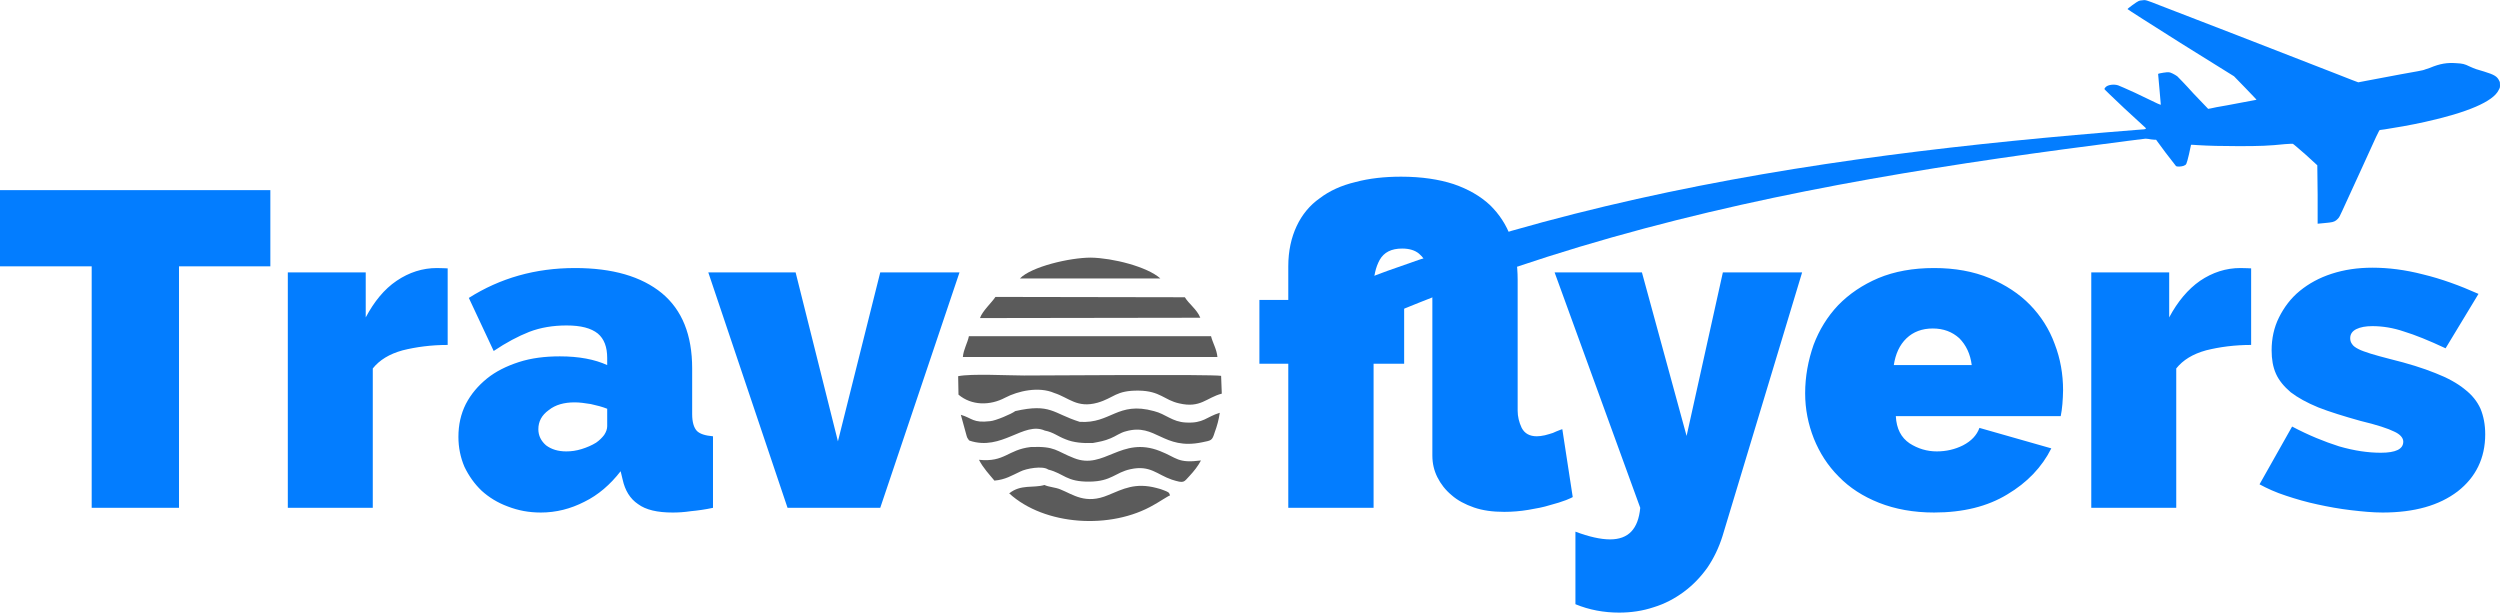
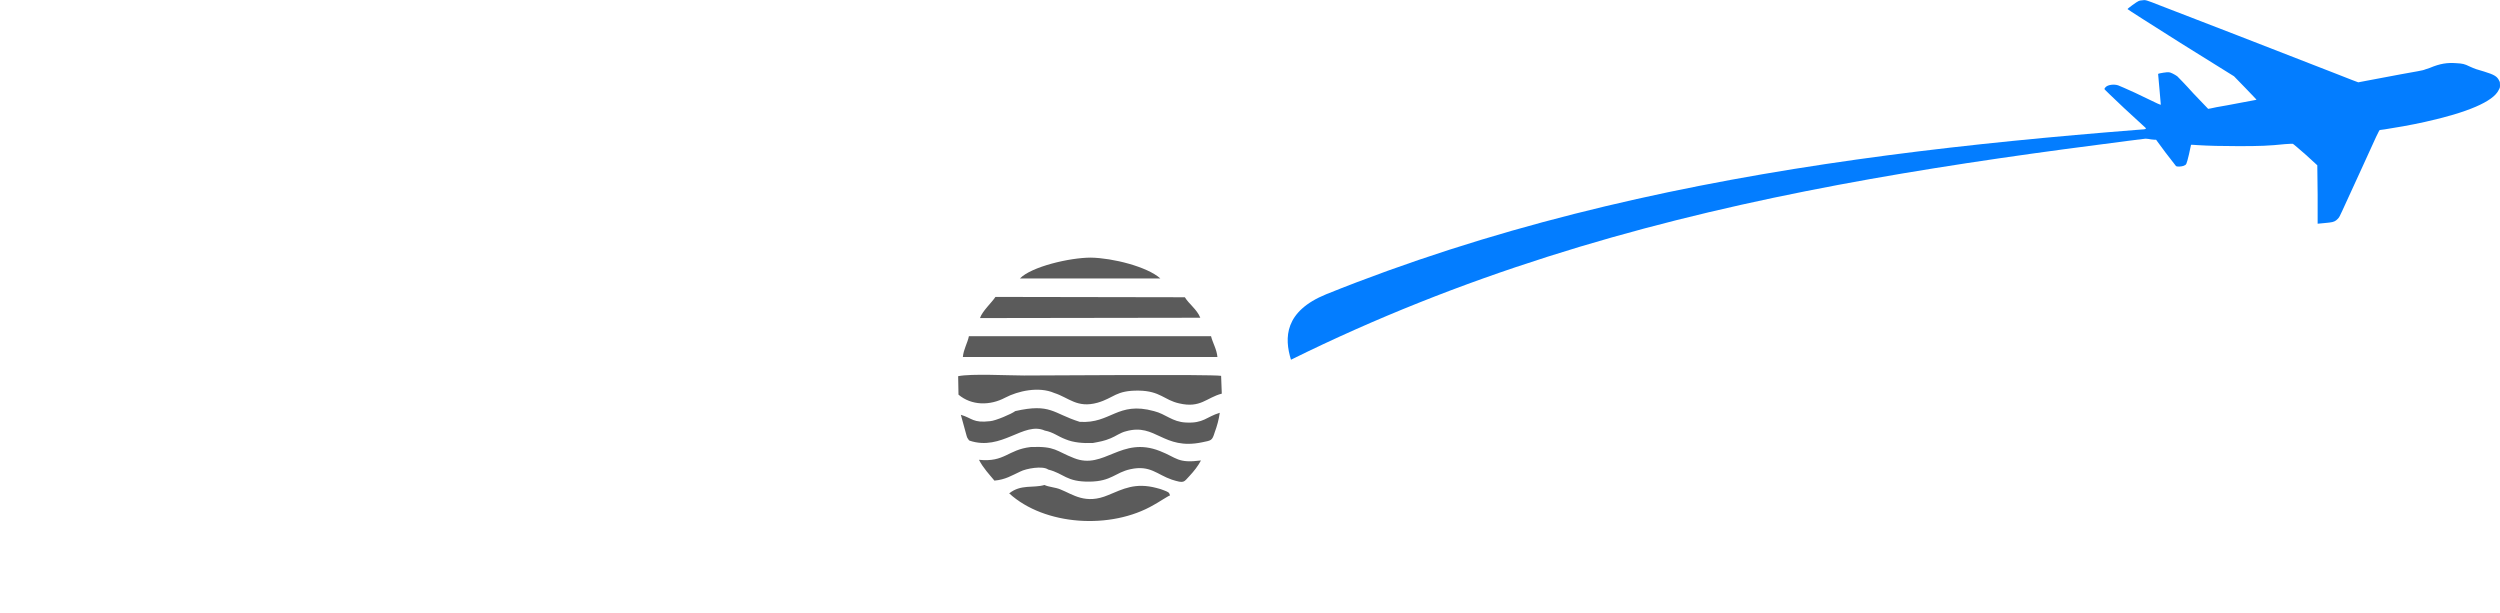
<svg xmlns="http://www.w3.org/2000/svg" xml:space="preserve" width="87.257mm" height="21.383mm" version="1.1" style="shape-rendering:geometricPrecision; text-rendering:geometricPrecision; image-rendering:optimizeQuality; fill-rule:evenodd; clip-rule:evenodd" viewBox="0 0 7444 1824">
  <defs>
    <style type="text/css">
   
    .fil2 {fill:#5B5B5B}
    .fil1 {fill:#037DFF}
    .fil0 {fill:#037DFF;fill-rule:nonzero}
   
  </style>
  </defs>
  <g id="Layer_x0020_1">
    <g id="_419686048">
-       <path class="fil0" d="M805 793l-272 0 0 719 -260 0 0 -719 -273 0 0 -227 805 0 0 227zm528 234c-49,0 -94,6 -134,16 -40,11 -69,29 -89,54l0 415 -253 0 0 -701 232 0 0 134c25,-47 55,-84 92,-109 37,-25 77,-38 120,-38 16,0 27,1 32,1l0 228zm277 499c-35,0 -67,-6 -98,-18 -30,-11 -56,-27 -78,-47 -21,-20 -38,-44 -51,-71 -12,-28 -18,-58 -18,-89 0,-36 7,-68 22,-98 15,-29 36,-54 63,-76 26,-21 58,-37 95,-49 37,-12 78,-17 122,-17 57,0 104,9 141,26l0 -21c0,-33 -9,-57 -28,-73 -20,-16 -50,-24 -93,-24 -40,0 -77,6 -111,19 -33,13 -69,32 -106,57l-74 -158c93,-59 198,-89 316,-89 112,0 198,25 259,75 60,50 90,124 90,224l0 136c0,24 5,40 14,50 9,9 25,14 48,16l0 213c-23,5 -45,8 -66,10 -20,3 -38,4 -54,4 -46,0 -80,-8 -103,-25 -24,-16 -39,-41 -46,-73l-6 -25c-31,40 -67,71 -108,91 -41,21 -84,32 -130,32zm76 -182c15,0 30,-2 46,-7 16,-5 30,-11 43,-19 10,-7 18,-15 24,-23 6,-9 9,-18 9,-26l0 -52c-15,-6 -31,-10 -49,-14 -18,-3 -34,-5 -48,-5 -31,0 -57,7 -77,23 -21,15 -31,34 -31,57 0,19 8,35 23,48 16,12 36,18 60,18zm659 168l-236 -701 260 0 126 503 126 -503 236 0 -236 701 -276 0zm2338 -32c-1,1 -8,4 -20,9 -13,5 -29,10 -48,15 -19,6 -40,10 -64,14 -24,4 -48,6 -72,6 -34,0 -64,-4 -90,-13 -26,-9 -49,-21 -67,-37 -18,-15 -32,-33 -42,-53 -10,-20 -15,-41 -15,-65l0 -461c0,-16 0,-33 -2,-51 -2,-18 -6,-35 -12,-51 -5,-15 -14,-28 -26,-38 -12,-10 -29,-15 -50,-15 -32,0 -54,11 -67,34 -12,22 -18,49 -18,80l0 39 91 0 0 190 -91 0 0 429 -254 0 0 -429 -86 0 0 -190 86 0 0 -100c0,-46 9,-86 25,-120 16,-34 39,-62 69,-83 29,-22 64,-38 106,-48 41,-11 86,-16 136,-16 61,0 113,8 156,22 44,15 80,36 108,62 28,27 49,59 63,97 13,38 20,80 20,126l0 390c0,17 4,34 12,51 9,17 24,25 45,25 7,0 15,-1 24,-3 9,-2 17,-5 24,-7 7,-3 13,-6 19,-8 5,-2 8,-3 9,-3l31 202zm8 103c40,15 75,23 103,23 55,0 84,-31 90,-94l-255 -701 260 0 133 487 108 -487 236 0 -237 785c-11,35 -26,66 -45,94 -20,28 -43,52 -70,72 -27,20 -57,36 -90,46 -33,11 -67,16 -103,16 -45,0 -89,-8 -130,-25l0 -216zm1068 -57c-61,0 -116,-10 -164,-29 -48,-19 -88,-45 -120,-78 -33,-33 -57,-71 -74,-113 -17,-43 -26,-88 -26,-135 0,-50 9,-98 25,-144 17,-45 41,-84 73,-118 33,-34 73,-61 120,-81 48,-20 103,-30 166,-30 62,0 117,10 165,30 48,20 89,47 121,80 32,33 57,72 73,116 17,44 25,90 25,138 0,13 -1,27 -2,41 -1,13 -3,26 -5,36l-491 0c2,38 16,64 41,81 25,16 52,24 81,24 28,0 54,-6 78,-18 25,-13 41,-30 49,-52l214 61c-28,56 -72,102 -131,137 -59,36 -132,54 -218,54zm112 -439c-4,-33 -17,-60 -37,-80 -21,-19 -47,-29 -79,-29 -32,0 -58,10 -78,29 -21,20 -33,47 -38,80l232 0zm832 -60c-49,0 -94,6 -134,16 -40,11 -69,29 -89,54l0 415 -253 0 0 -701 232 0 0 134c25,-47 56,-84 92,-109 37,-25 77,-38 120,-38 17,0 27,1 32,1l0 228zm391 499c-29,0 -60,-3 -94,-7 -34,-4 -67,-10 -99,-17 -33,-7 -64,-16 -94,-26 -31,-10 -57,-22 -79,-34l97 -172c49,26 96,45 140,59 45,13 86,19 124,19 45,0 67,-11 67,-33 0,-11 -9,-22 -27,-30 -18,-9 -51,-20 -101,-32 -50,-14 -92,-27 -125,-40 -34,-14 -61,-29 -82,-45 -20,-17 -35,-35 -44,-55 -9,-20 -13,-43 -13,-70 0,-35 7,-68 22,-98 15,-30 35,-57 62,-79 27,-22 58,-39 95,-51 37,-12 77,-18 121,-18 47,0 97,6 151,20 54,13 109,33 165,58l-98 162c-49,-23 -91,-40 -124,-50 -32,-11 -64,-16 -94,-16 -20,0 -36,3 -48,9 -12,6 -18,15 -18,27 0,7 2,13 6,18 3,5 10,10 18,14 9,5 22,9 37,14 16,5 35,10 58,16 53,13 98,27 135,42 36,14 65,30 87,48 22,17 37,36 47,58 9,22 14,47 14,76 0,71 -28,128 -82,170 -55,42 -129,63 -224,63z" />
      <path class="fil1" d="M3844 1071c-20,-65 -20,-144 105,-195 973,-392 2000,-465 2962,-528 -1018,128 -2052,221 -3067,723z" />
      <path class="fil1" d="M6377 1c-3,0 -7,1 -9,2 -4,1 -34,23 -33,24 0,1 71,46 158,101l159 99 34 35c18,19 33,34 33,35 0,0 -22,4 -48,9 -26,5 -58,11 -71,13 -13,3 -24,5 -25,5 0,0 -20,-21 -44,-46 -26,-29 -45,-48 -48,-51 -7,-5 -20,-12 -25,-12 -3,-1 -30,3 -32,5 0,0 2,20 4,45 2,24 4,45 4,46 -1,2 0,2 -77,-35 -24,-11 -47,-21 -50,-22 -12,-4 -30,-2 -37,5 -2,2 -4,5 -4,6 0,1 21,21 59,57 33,30 61,56 62,57l3 3 -3 3c-5,3 -7,9 -7,15 0,5 0,6 2,8 5,4 18,7 34,8l4 0 28 38c16,21 30,39 31,40 3,3 15,2 22,0 10,-4 9,-3 17,-35 3,-15 6,-28 6,-28 1,0 10,0 20,1 33,2 71,3 122,3 63,0 90,-1 138,-6 11,-1 21,-1 23,-1 1,0 14,11 38,32l35 32 1 87c0,48 0,87 0,87 0,0 9,-1 21,-2 22,-2 27,-3 34,-8 2,-2 6,-5 8,-8 4,-6 1,0 67,-144 46,-102 53,-116 55,-117 2,0 8,-1 15,-2 27,-4 79,-13 119,-22 127,-28 204,-61 220,-95 4,-7 4,-8 4,-15 0,-7 0,-9 -3,-14 -6,-12 -15,-17 -44,-26 -25,-7 -27,-8 -43,-15 -16,-8 -22,-9 -40,-10 -27,-2 -48,1 -79,14 -7,2 -14,5 -15,5 -1,1 -10,3 -21,5 -10,2 -33,6 -50,9 -98,18 -125,24 -127,24 -1,0 -29,-11 -62,-24 -218,-85 -401,-156 -526,-204 -46,-18 -45,-18 -57,-16l0 0z" />
      <path class="fil2" d="M3139 1170c44,14 68,46 129,29 49,-14 54,-37 123,-36 64,1 75,28 120,38 64,15 81,-17 127,-29l-2 -53c-34,-5 -508,-1 -587,-1 -47,0 -156,-6 -196,2l1 55c39,33 94,33 139,9 38,-20 100,-34 146,-14zm-102 -341l418 0c-39,-35 -142,-61 -207,-62 -63,0 -177,27 -211,62zm-14 395c-10,8 -59,29 -75,30 -51,6 -53,-9 -87,-19l17 62c1,3 2,7 4,9 5,7 0,2 5,6 96,32 161,-58 224,-30 26,5 38,17 62,26 24,10 52,12 81,11 21,-4 34,-6 53,-14 15,-6 29,-17 46,-21 89,-25 110,57 226,33 28,-6 30,-4 38,-30 7,-19 12,-37 15,-58 -40,12 -48,32 -101,29 -41,-2 -59,-25 -95,-34 -109,-30 -128,38 -221,32 -80,-25 -86,-56 -192,-32zm461 251c-3,-10 -6,-10 -18,-15 -7,-3 -14,-5 -22,-7 -64,-17 -100,3 -144,21 -68,29 -105,-2 -143,-17 -14,-6 -35,-7 -47,-13 -33,10 -70,-3 -105,25 105,96 303,109 431,34 10,-5 43,-27 48,-28zm-566 -528l656 -1c-10,-25 -34,-41 -46,-61l-564 -1c-11,17 -39,42 -46,63zm203 451c48,12 53,37 124,36 65,-1 75,-27 121,-37 59,-13 79,16 123,31 38,12 35,8 53,-11 13,-14 25,-29 34,-46 -70,9 -71,-8 -122,-28 -116,-46 -166,57 -256,21 -54,-21 -55,-36 -129,-33 -69,8 -77,46 -154,38 12,24 32,45 46,62 33,-3 51,-15 77,-27 17,-9 67,-18 83,-6zm-236 -397c-4,20 -16,39 -18,62l758 0c-2,-23 -14,-42 -19,-62l-721 0z" />
    </g>
  </g>
</svg>